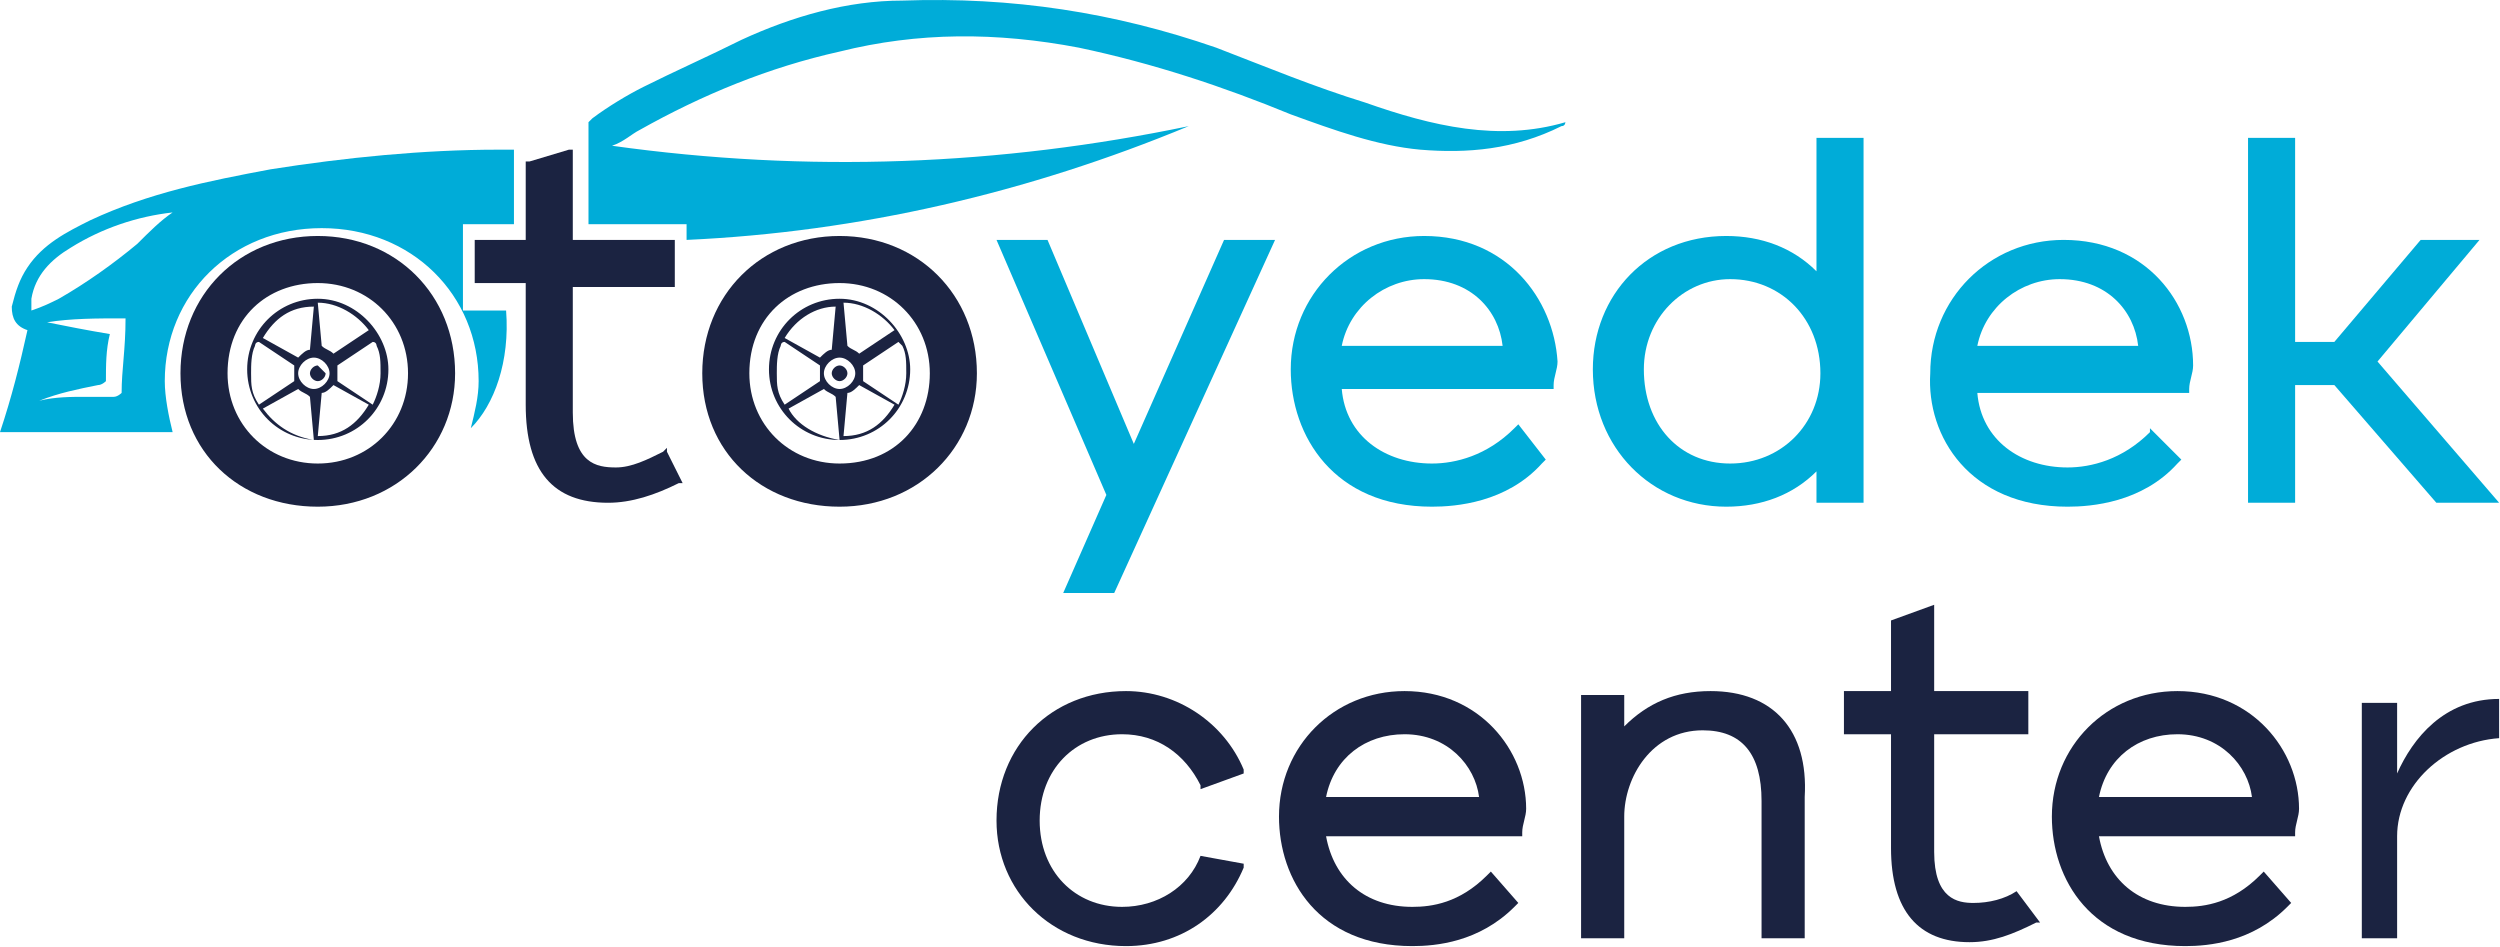
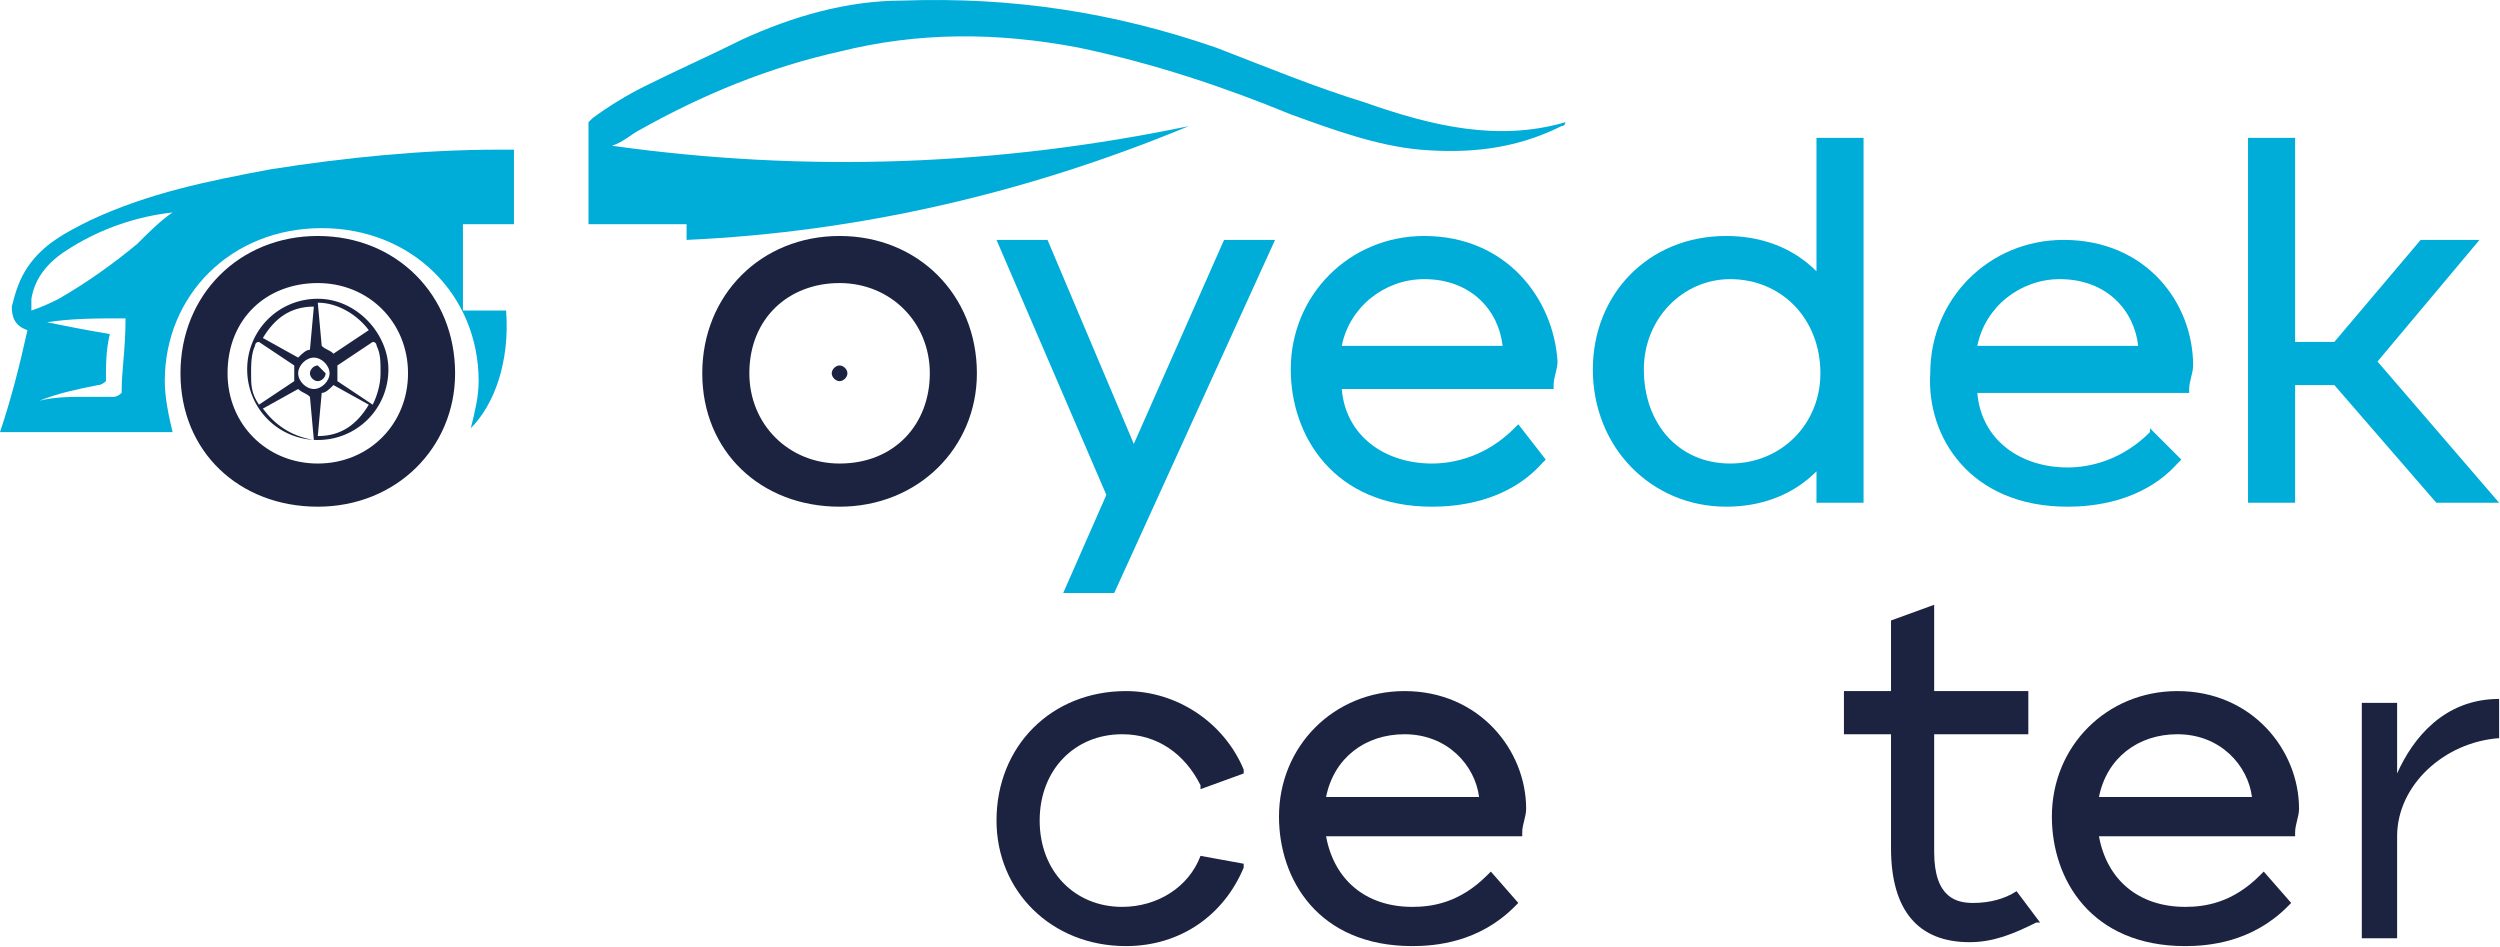
<svg xmlns="http://www.w3.org/2000/svg" width="647" height="245" viewBox="0 0 647 245" fill="none">
-   <path d="M217.283 77.319C207.13 77.319 199.007 85.441 199.007 95.595C199.007 105.748 207.13 113.871 217.283 113.871C227.437 113.871 235.56 105.748 235.56 95.595C235.56 86.457 227.437 77.319 217.283 77.319ZM216.268 79.349L215.253 90.518C214.237 90.518 213.222 91.533 212.207 92.549L203.069 87.472C206.115 82.395 211.191 79.349 216.268 79.349ZM201.038 96.61C201.038 94.579 201.038 91.533 202.053 89.503C202.053 89.503 202.053 88.487 203.069 88.487L212.207 94.579C212.207 95.595 212.207 95.595 212.207 96.61C212.207 97.626 212.207 97.626 212.207 98.641L203.069 104.733C201.038 101.687 201.038 99.656 201.038 96.61ZM204.084 105.748L213.222 100.671C214.237 101.687 215.253 101.687 216.268 102.702L217.283 113.871C211.191 112.856 206.115 109.81 204.084 105.748ZM213.222 96.61C213.222 94.579 215.253 92.549 217.283 92.549C219.314 92.549 221.345 94.579 221.345 96.61C221.345 98.641 219.314 100.671 217.283 100.671C215.253 100.671 213.222 98.641 213.222 96.61ZM218.299 112.856L219.314 101.687C220.329 101.687 221.345 100.671 222.36 99.656L231.498 104.733C228.452 109.81 224.391 112.856 218.299 112.856ZM233.529 89.503C234.544 91.533 234.544 93.564 234.544 96.61C234.544 99.656 233.529 102.702 232.514 104.733L223.375 98.641C223.375 97.626 223.375 97.626 223.375 96.61C223.375 95.595 223.375 95.595 223.375 94.579L232.514 88.487C232.514 88.487 233.529 89.503 233.529 89.503ZM222.36 91.533C221.345 90.518 220.329 90.518 219.314 89.503L218.299 78.334C223.375 78.334 228.452 81.38 231.498 85.441L222.36 91.533Z" fill="#1B2341" />
  <path d="M217.283 94.579C216.268 94.579 215.253 95.594 215.253 96.61C215.253 97.625 216.268 98.641 217.283 98.641C218.299 98.641 219.314 97.625 219.314 96.61C219.314 95.594 218.299 94.579 217.283 94.579Z" fill="#1B2341" />
  <path d="M82.243 77.319C72.089 77.319 63.967 85.441 63.967 95.595C63.967 105.748 72.089 113.871 82.243 113.871C92.396 113.871 100.519 105.748 100.519 95.595C100.519 86.457 92.396 77.319 82.243 77.319ZM81.227 79.349L80.212 90.518C79.197 90.518 78.181 91.533 77.166 92.549L68.028 87.472C71.074 82.395 75.135 79.349 81.227 79.349ZM64.982 96.61C64.982 94.579 64.982 91.533 65.997 89.503C65.997 89.503 65.997 88.487 67.013 88.487L76.151 94.579C76.151 95.595 76.151 95.595 76.151 96.61C76.151 97.626 76.151 97.626 76.151 98.641L67.013 104.733C64.982 101.687 64.982 99.656 64.982 96.61ZM68.028 105.748L77.166 100.671C78.181 101.687 79.197 101.687 80.212 102.702L81.227 113.871C75.135 112.856 71.074 109.81 68.028 105.748ZM77.166 96.61C77.166 94.579 79.197 92.549 81.227 92.549C83.258 92.549 85.289 94.579 85.289 96.61C85.289 98.641 83.258 100.671 81.227 100.671C79.197 100.671 77.166 98.641 77.166 96.61ZM82.243 112.856L83.258 101.687C84.273 101.687 85.289 100.671 86.304 99.656L95.442 104.733C92.396 109.81 88.335 112.856 82.243 112.856ZM97.473 89.503C98.488 91.533 98.488 93.564 98.488 96.61C98.488 99.656 97.473 102.702 96.458 104.733L87.32 98.641C87.32 97.626 87.32 97.626 87.32 96.61C87.32 95.595 87.32 95.595 87.32 94.579L96.458 88.487C97.473 88.487 97.473 89.503 97.473 89.503ZM86.304 91.533C85.289 90.518 84.273 90.518 83.258 89.503L82.243 78.334C87.32 78.334 92.396 81.38 95.442 85.441L86.304 91.533Z" fill="#1B2341" />
  <path d="M82.243 94.579C81.227 94.579 80.212 95.594 80.212 96.61C80.212 97.625 81.227 98.641 82.243 98.641C83.258 98.641 84.273 97.625 84.273 96.61C83.258 95.594 82.243 94.579 82.243 94.579Z" fill="#1B2341" />
  <path d="M82.243 61.072C61.936 61.072 46.706 76.302 46.706 96.609C46.706 116.916 61.936 131.131 82.243 131.131C102.55 131.131 117.78 115.901 117.78 96.609C117.78 76.302 102.55 61.072 82.243 61.072ZM82.243 119.962C69.043 119.962 58.89 109.808 58.89 96.609C58.89 82.394 69.043 73.256 82.243 73.256C95.442 73.256 105.596 83.41 105.596 96.609C105.596 109.808 95.442 119.962 82.243 119.962Z" fill="#1B2341" />
  <path d="M217.283 61.072C196.977 61.072 181.746 76.302 181.746 96.609C181.746 116.916 196.977 131.131 217.283 131.131C237.59 131.131 252.82 115.901 252.82 96.609C252.82 76.302 237.59 61.072 217.283 61.072ZM217.283 119.962C204.084 119.962 193.931 109.808 193.931 96.609C193.931 82.394 204.084 73.256 217.283 73.256C230.483 73.256 240.636 83.41 240.636 96.609C240.636 109.808 231.498 119.962 217.283 119.962Z" fill="#1B2341" />
-   <path d="M176.67 125.039L172.608 116.916V115.901L171.593 116.916C167.532 118.947 163.47 120.978 159.409 120.978C154.332 120.978 148.24 119.962 148.24 106.763V74.272H173.624H174.639V73.257V64.118V62.088H173.624H148.24V40.766V38.735H147.225L137.071 41.781H136.056V42.796V62.088H123.872H122.856V63.103V72.241V73.257H123.872H136.056V104.732C136.056 121.993 143.163 130.116 157.378 130.116C163.47 130.116 169.562 128.085 175.654 125.039H176.67Z" fill="#1B2341" />
  <path d="M119.81 78.333V58.026H133.01V38.735C131.995 38.735 129.964 38.735 128.949 38.735C109.657 38.735 89.35 40.766 70.059 43.812C53.813 46.858 38.583 49.904 23.353 57.011C17.261 60.057 11.169 63.103 7.107 69.195C5.077 72.241 4.061 75.287 3.046 79.349C3.046 82.395 4.061 84.425 7.107 85.441C5.077 94.579 3.046 102.701 0 111.84C15.23 111.84 29.445 111.84 44.675 111.84C43.66 107.778 42.644 102.701 42.644 98.64C42.644 76.303 59.905 59.042 83.258 59.042C106.611 59.042 123.872 76.303 123.872 98.64C123.872 102.701 122.857 106.763 121.841 110.824C127.933 104.732 131.995 93.563 130.979 80.364H119.81V78.333ZM31.476 101.686C31.476 101.686 30.46 102.701 29.445 102.701C27.414 102.701 24.368 102.701 22.337 102.701C18.276 102.701 14.215 102.701 10.153 103.717C15.23 101.686 20.307 100.671 25.384 99.655C26.399 99.655 27.414 98.64 27.414 98.64C27.414 94.579 27.414 90.517 28.43 86.456C22.337 85.441 17.261 84.425 12.184 83.41C18.276 82.395 25.384 82.395 31.476 82.395H32.491C32.491 90.517 31.476 95.594 31.476 101.686ZM35.537 63.103C29.445 68.18 22.337 73.257 15.23 77.318C13.2 78.333 11.169 79.349 8.123 80.364C8.123 79.349 8.123 78.333 8.123 77.318C9.138 71.226 13.2 67.165 18.276 64.118C26.399 59.042 35.537 55.996 44.675 54.98C41.629 57.011 38.583 60.057 35.537 63.103Z" fill="#00ACD8" />
  <path d="M353.339 26.551C340.14 22.49 327.956 17.413 314.756 12.336C288.357 3.198 261.958 -0.863 233.529 0.152C219.314 0.152 205.099 4.214 191.9 10.306C183.777 14.367 174.639 18.428 166.516 22.49C162.455 24.52 157.378 27.567 153.317 30.613L152.301 31.628V58.027H177.685V62.088C222.36 60.057 266.02 49.904 307.649 32.643C258.912 42.797 209.161 44.827 158.393 37.72C161.44 36.705 163.47 34.674 165.501 33.659C181.746 24.52 199.007 17.413 217.283 13.352C237.59 8.275 257.897 8.275 279.219 12.336C298.511 16.398 316.787 22.49 334.048 29.597C345.217 33.659 356.385 37.72 367.554 38.735C379.738 39.751 391.922 38.735 404.106 32.643C405.122 32.643 405.122 31.628 405.122 31.628C387.861 36.705 370.6 32.643 353.339 26.551Z" fill="#00ACD8" />
  <path d="M293.434 114.886L271.097 62.088H257.897L286.327 128.086L275.158 153.469H288.357L329.986 62.088H316.787L293.434 114.886Z" fill="#00ACD8" />
  <path d="M368.569 61.072C349.278 61.072 334.048 76.302 334.048 95.594C334.048 112.855 345.217 131.131 370.6 131.131C376.692 131.131 389.892 130.115 399.03 119.962L400.045 118.947L392.938 109.808L391.922 110.824C384.815 117.931 376.692 119.962 370.6 119.962C358.416 119.962 348.263 112.855 347.247 100.67H402.076V99.655C402.076 97.624 403.091 95.594 403.091 93.563C402.076 77.317 389.892 61.072 368.569 61.072ZM347.247 89.502C349.278 79.348 358.416 72.241 368.569 72.241C380.754 72.241 387.861 80.364 388.876 89.502H347.247Z" fill="#00ACD8" />
  <path d="M482.288 130.115V35.688H470.104V70.21C464.012 64.118 455.889 61.072 446.751 61.072C426.444 61.072 412.229 76.302 412.229 95.594C412.229 115.901 427.459 131.131 446.751 131.131C455.889 131.131 464.012 128.085 470.104 121.993V130.115H482.288ZM447.766 119.962C434.567 119.962 425.429 109.809 425.429 95.594C425.429 82.394 435.582 72.241 447.766 72.241C460.966 72.241 471.119 82.394 471.119 96.609C471.119 109.809 460.966 119.962 447.766 119.962Z" fill="#00ACD8" />
  <path d="M535.086 131.132C541.178 131.132 554.377 130.116 563.515 119.963L564.531 118.948L556.408 110.825V111.84C549.301 118.948 541.178 120.978 535.086 120.978C522.902 120.978 512.748 113.871 511.733 101.687H566.561V100.671C566.561 98.641 567.577 96.61 567.577 94.579C567.577 78.334 555.393 62.088 534.07 62.088C514.779 62.088 499.549 77.319 499.549 96.61C498.533 112.856 509.702 131.132 535.086 131.132ZM511.733 89.503C513.763 79.349 522.902 72.242 533.055 72.242C545.239 72.242 552.347 80.365 553.362 89.503H511.733Z" fill="#00ACD8" />
  <path d="M646.774 130.115L615.298 93.563L641.697 62.087H626.467L604.129 88.486H593.976V35.688H581.792V130.115H593.976V99.655H604.129L630.528 130.115H646.774Z" fill="#00ACD8" />
  <path d="M310.695 221.497C307.649 229.62 299.526 234.697 290.388 234.697C278.204 234.697 269.066 225.559 269.066 212.359C269.066 199.16 278.204 190.022 290.388 190.022C299.526 190.022 306.634 195.098 310.695 203.221V204.236L321.864 200.175V199.16C316.787 186.976 304.603 178.853 291.403 178.853C272.112 178.853 257.897 193.068 257.897 212.359C257.897 230.635 272.112 244.85 291.403 244.85C305.618 244.85 316.787 236.727 321.864 224.543V223.528L310.695 221.497Z" fill="#1B2341" />
  <path d="M363.493 178.853C345.217 178.853 331.002 193.068 331.002 211.344C331.002 227.589 341.155 244.85 365.523 244.85C371.616 244.85 382.784 243.835 391.922 234.697L392.938 233.681L385.83 225.559L384.815 226.574C377.708 233.681 370.6 234.697 365.523 234.697C353.339 234.697 345.217 227.589 343.186 216.42H393.953V215.405C393.953 213.374 394.968 211.344 394.968 209.313C394.968 194.083 382.784 178.853 363.493 178.853ZM343.186 206.267C345.217 196.114 353.339 190.022 363.493 190.022C374.662 190.022 381.769 198.144 382.784 206.267H343.186Z" fill="#1B2341" />
-   <path d="M442.69 178.853C433.551 178.853 426.444 181.899 420.352 187.991V179.868H409.183V242.819H420.352V211.344C420.352 201.19 427.459 189.006 440.659 189.006C450.812 189.006 455.889 195.098 455.889 207.282V242.819H467.058V206.267C468.073 189.006 458.935 178.853 442.69 178.853Z" fill="#1B2341" />
  <path d="M521.886 230.636C518.84 232.666 514.779 233.682 510.717 233.682C506.656 233.682 500.564 232.666 500.564 220.482V190.022H524.932V178.853H500.564V156.516L489.395 160.577V178.853H477.211V190.022H489.395V219.467C489.395 235.712 496.503 243.835 509.702 243.835C515.794 243.835 520.871 241.804 526.963 238.758H527.978L521.886 230.636Z" fill="#1B2341" />
  <path d="M563.515 178.853C545.239 178.853 531.024 193.068 531.024 211.344C531.024 227.589 541.178 244.85 565.546 244.85C571.638 244.85 582.807 243.835 591.945 234.697L592.96 233.681L585.853 225.559L584.838 226.574C577.73 233.681 570.623 234.697 565.546 234.697C553.362 234.697 545.239 227.589 543.208 216.42H593.976V215.405C593.976 213.374 594.991 211.344 594.991 209.313C594.991 194.083 582.807 178.853 563.515 178.853ZM543.208 206.267C545.239 196.114 553.362 190.022 563.515 190.022C574.684 190.022 581.791 198.144 582.807 206.267H543.208Z" fill="#1B2341" />
  <path d="M620.374 200.174V181.898H611.236V242.819H620.374V216.42C620.374 203.22 632.559 192.052 646.773 191.036V180.883C632.559 180.883 624.436 191.036 620.374 200.174Z" fill="#1B2341" />
</svg>